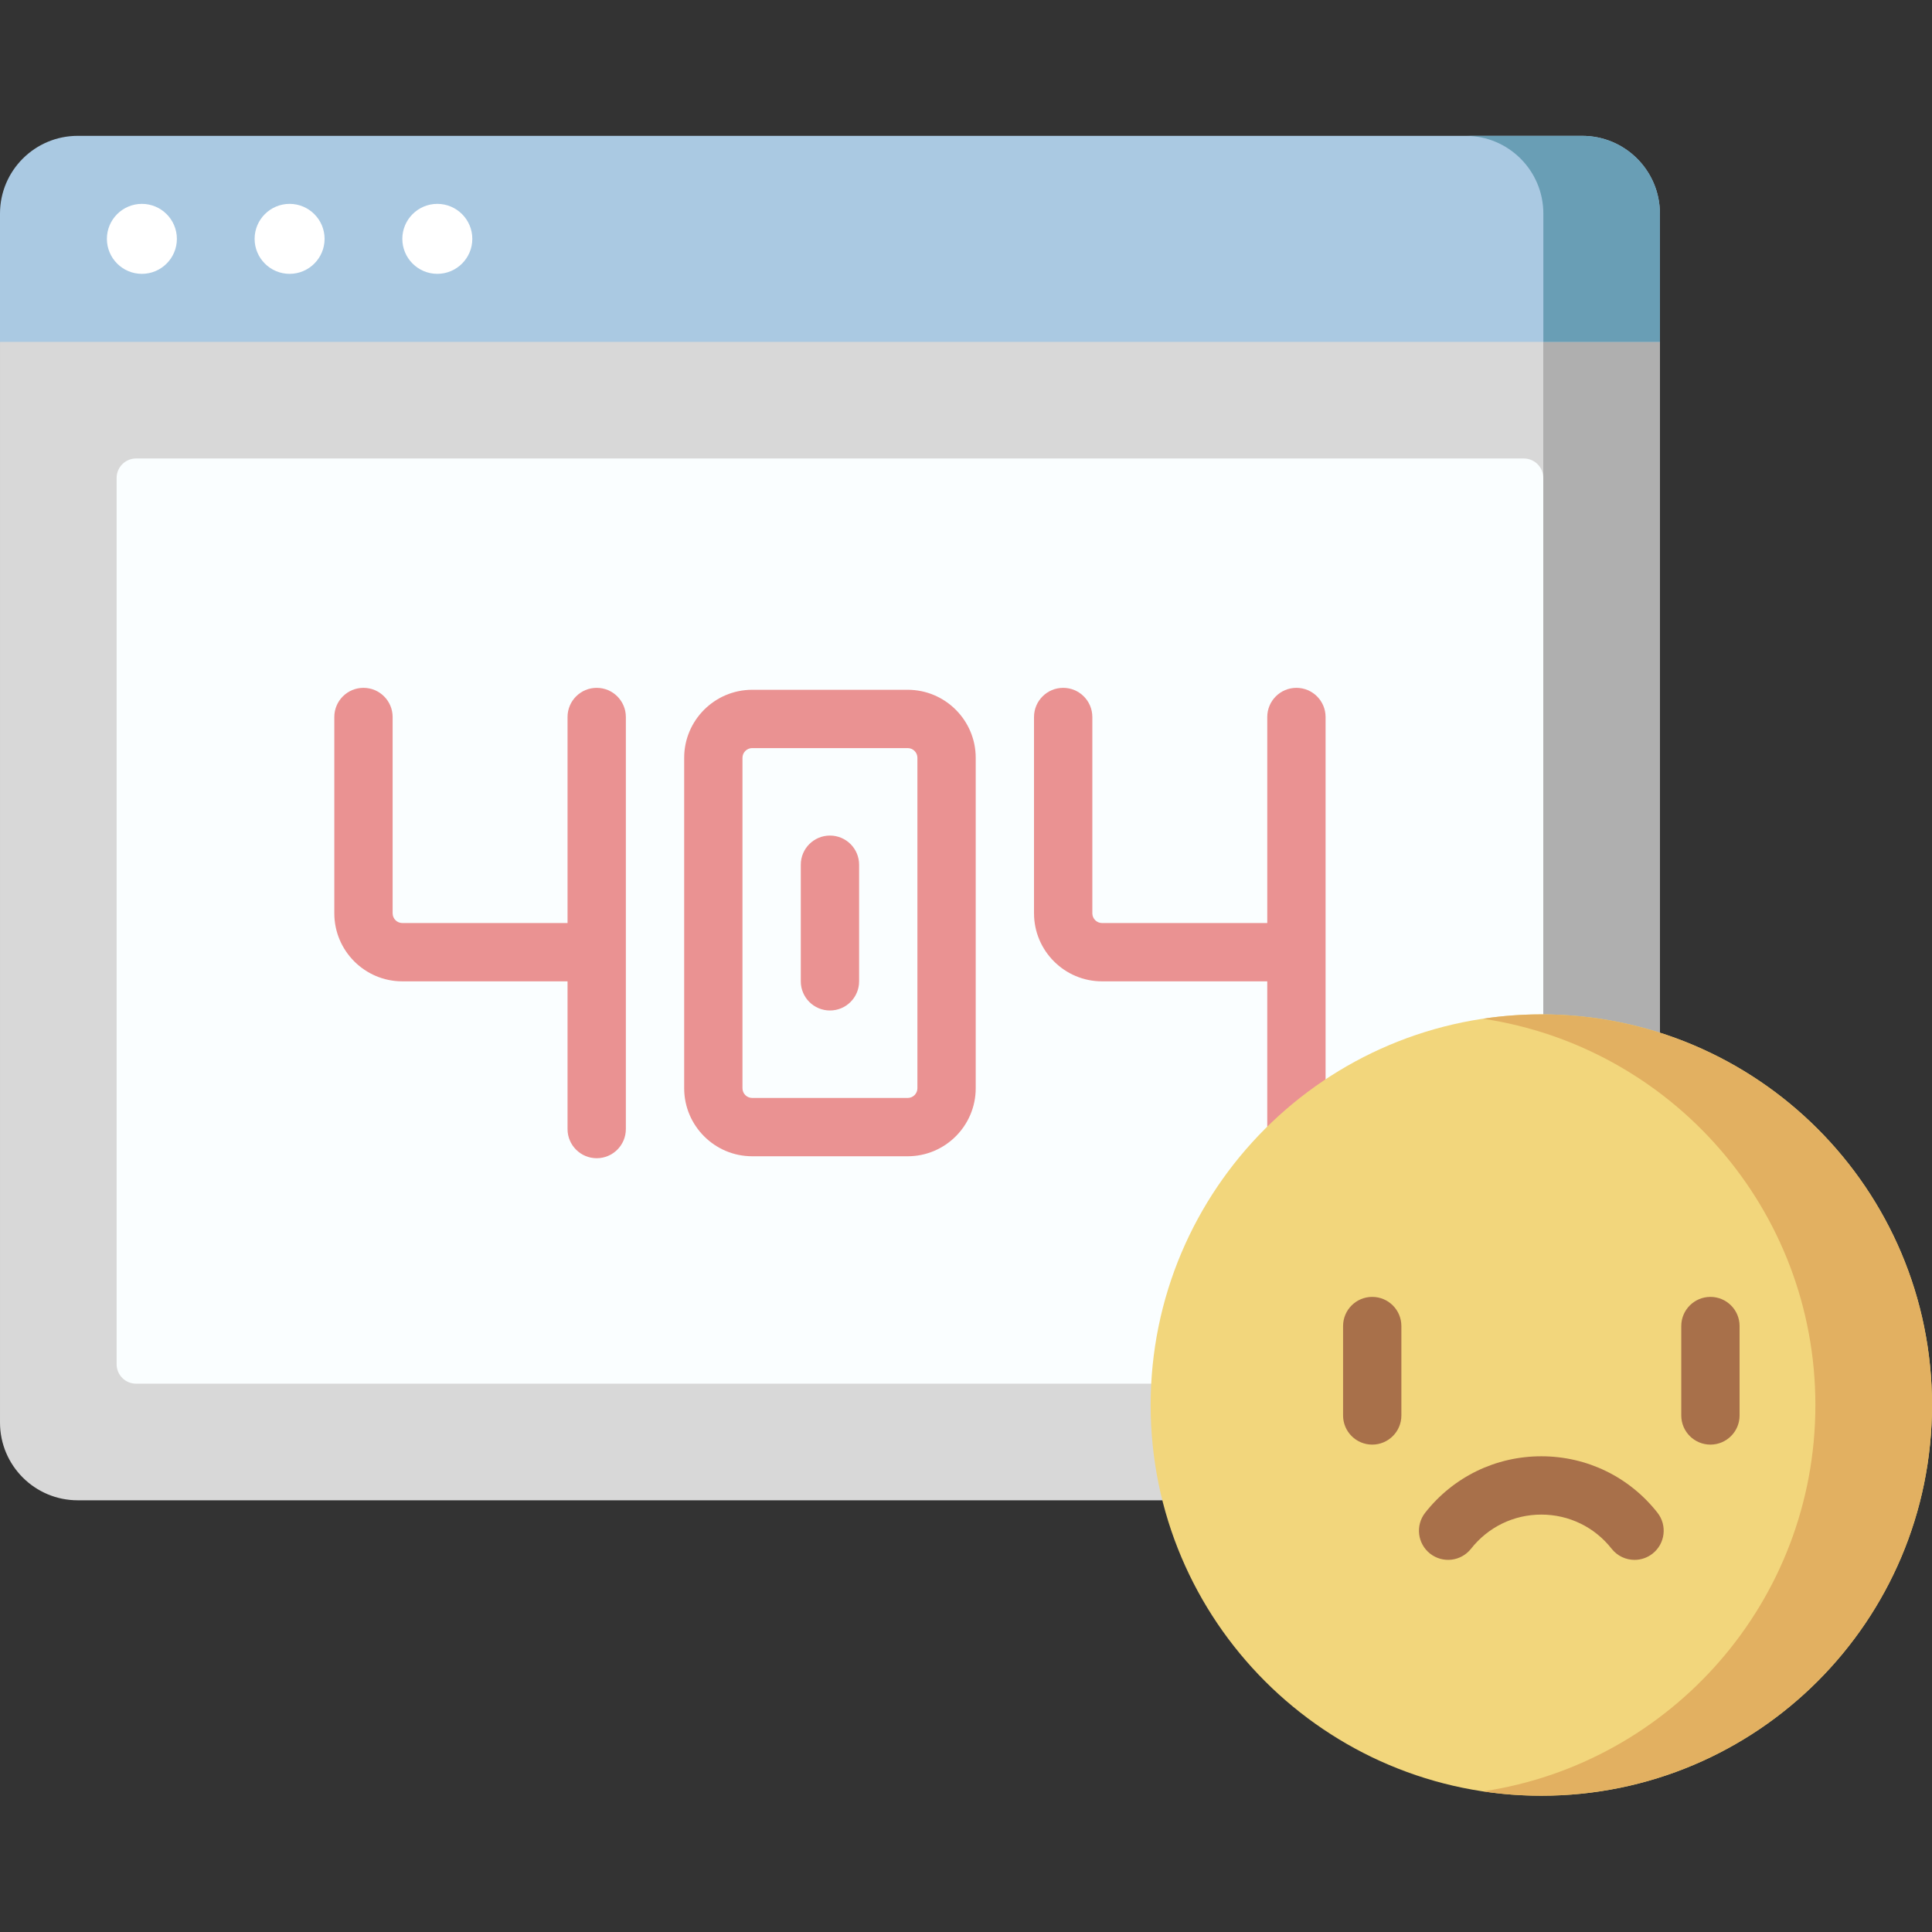
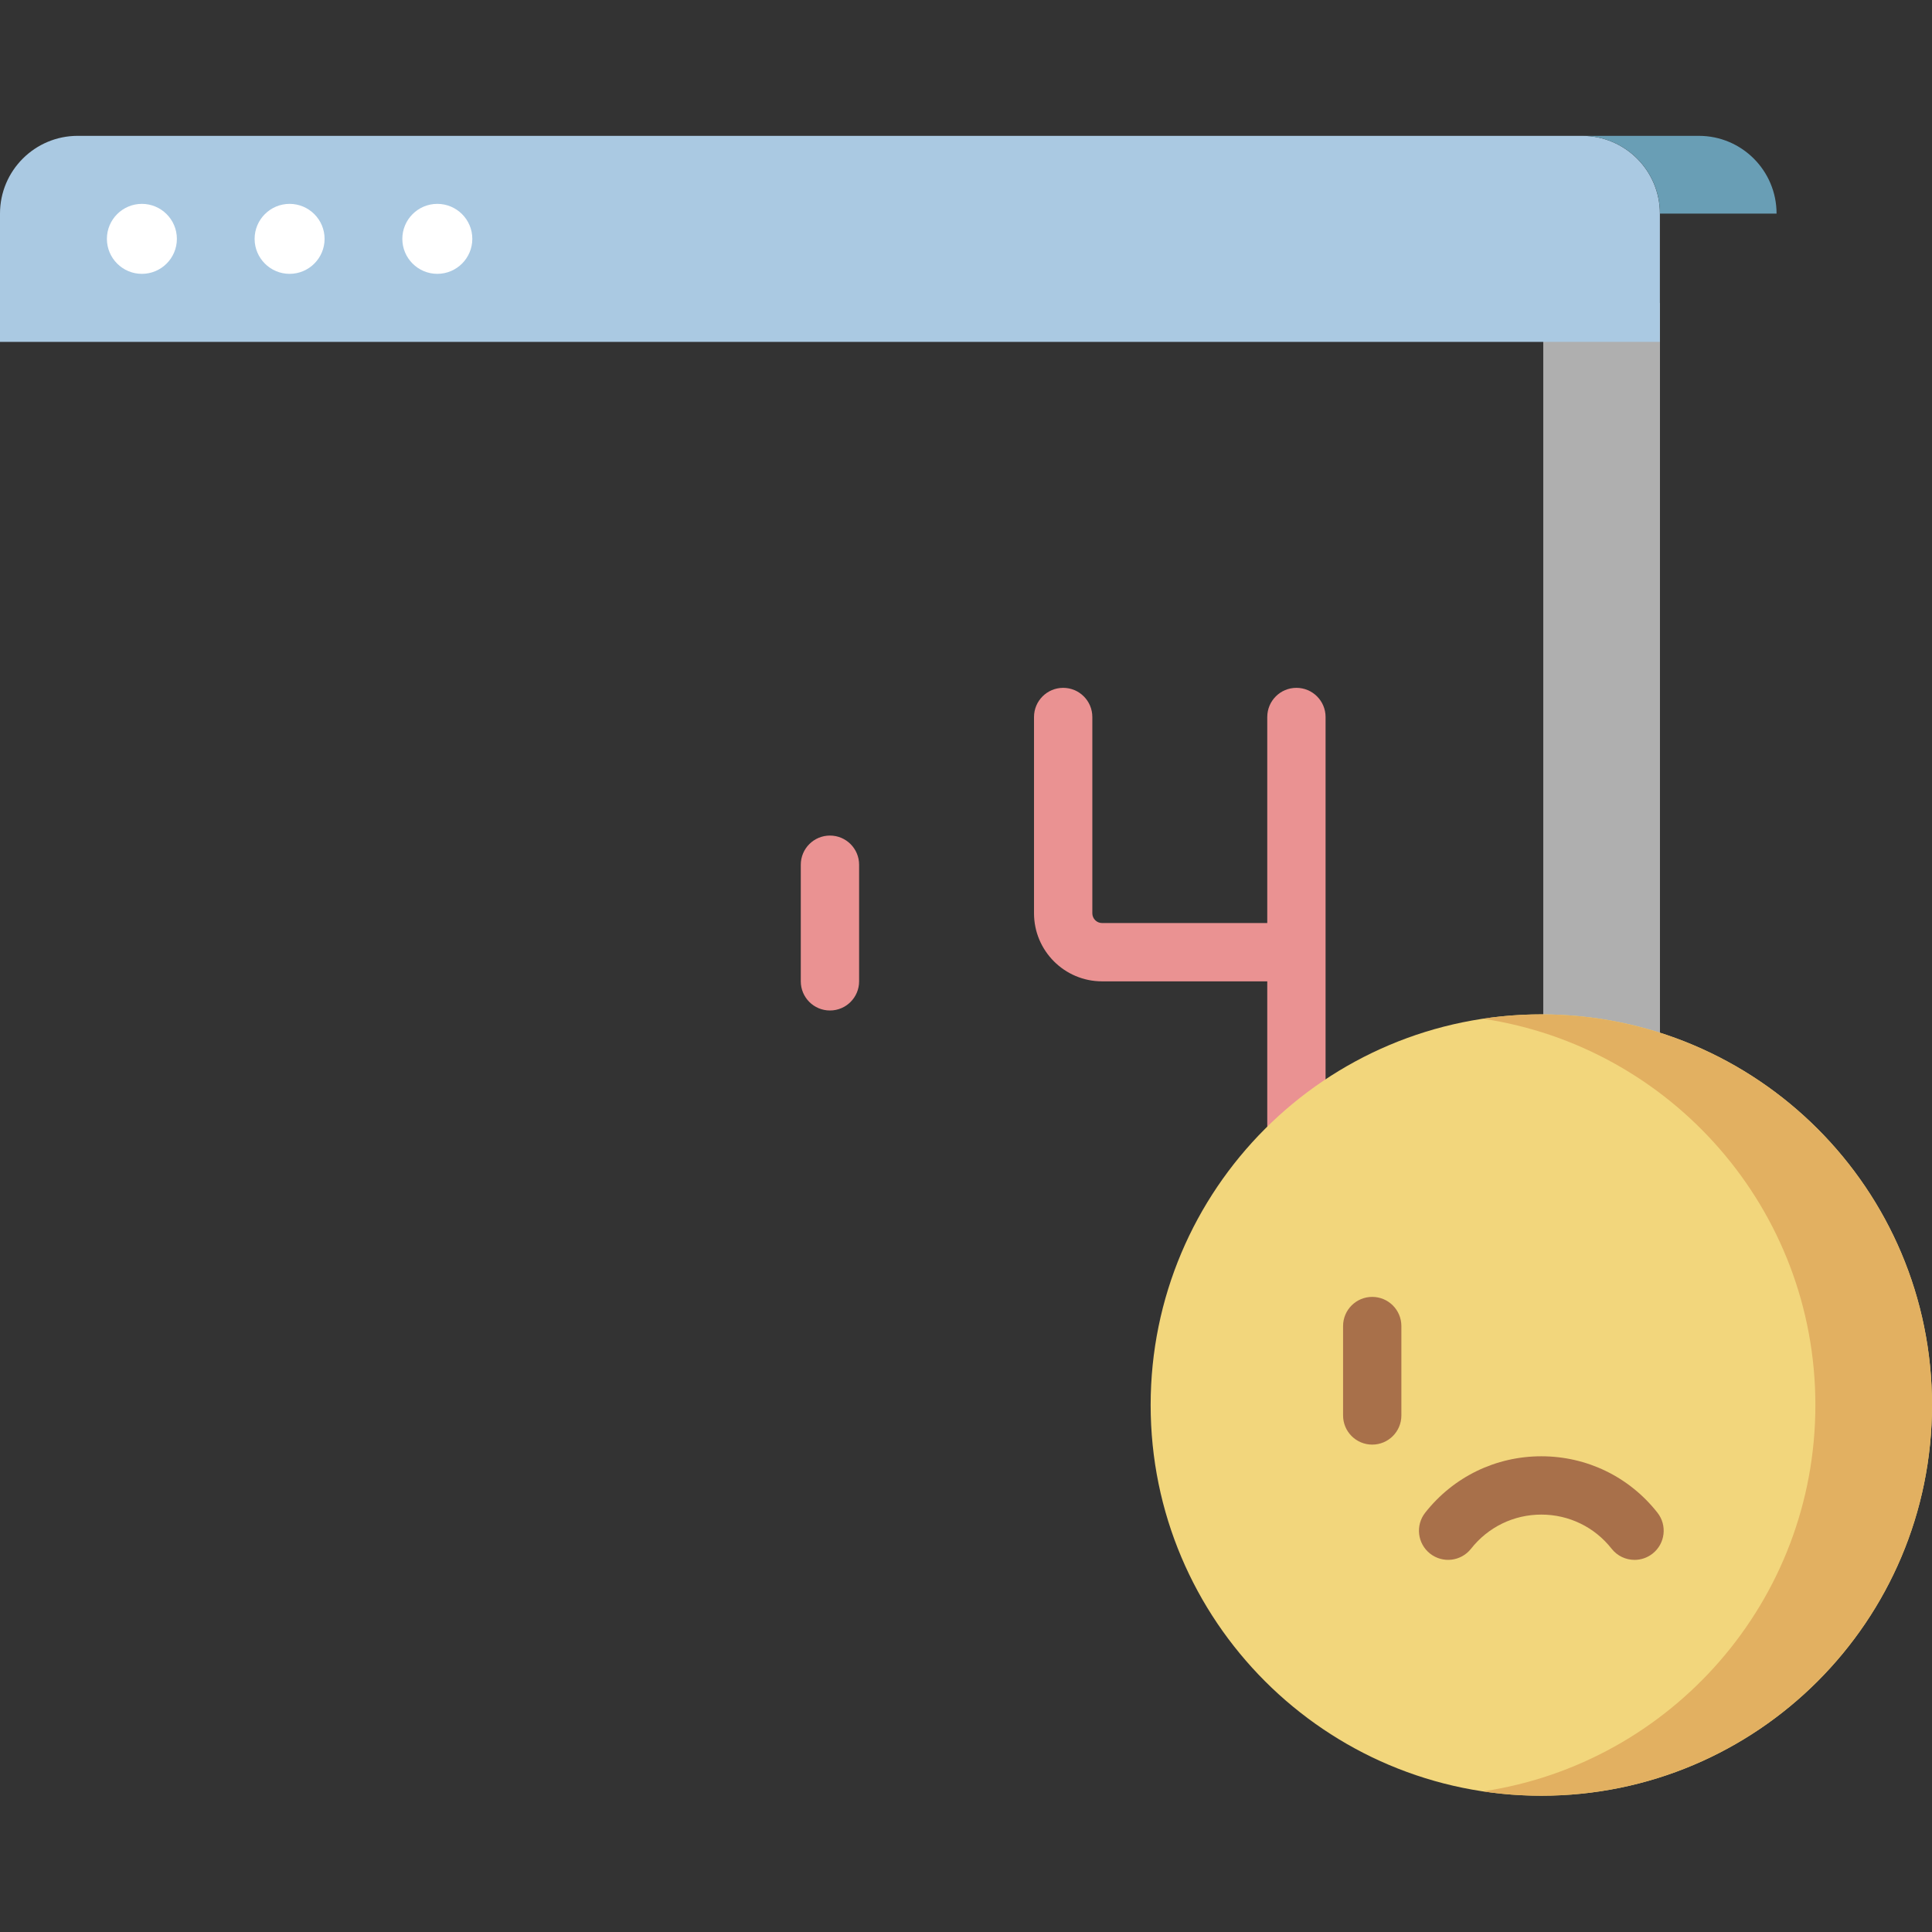
<svg xmlns="http://www.w3.org/2000/svg" height="512pt" viewBox="0 -36 512 512" width="512pt">
  <rect x="0" y="-36" width="512" height="512" fill="#333333" stroke="none" />
-   <path d="m439.887 361.594h-419.281c-11.379 0-20.605-9.227-20.605-20.605v-296.691h439.887zm0 0" fill="#d8d8d8" />
  <path d="m408.98 44.297h30.926v317.297h-30.926zm0 0" fill="#afafaf" />
  <path d="m439.887 20.605v33.996h-439.887v-33.996c0-11.379 9.227-20.605 20.605-20.605h398.68c11.379 0 20.602 9.227 20.602 20.605zm0 0" fill="#aac9e2" />
-   <path d="m36.055 330.688c-2.844 0-5.148-2.305-5.148-5.152v-234.879c0-2.844 2.305-5.152 5.148-5.152h367.777c2.844 0 5.148 2.309 5.148 5.152v240.031zm0 0" fill="#fafeff" />
  <path d="m343.566 146.285c-4.27 0-7.727 3.461-7.727 7.727v54.602h-43.785c-1.418 0-2.574-1.156-2.574-2.578v-52.023c0-4.266-3.457-7.727-7.727-7.727-4.266 0-7.727 3.461-7.727 7.727v52.023c0 9.941 8.09 18.031 18.031 18.031h43.781v43.98c0 4.27 3.461 7.727 7.727 7.727s7.727-3.457 7.727-7.727v-114.035c0-4.266-3.461-7.727-7.727-7.727zm0 0" fill="#ea9292" />
  <path d="m512 336.355c0 57.18-46.352 103.531-103.531 103.531s-103.535-46.352-103.535-103.531c0-57.18 46.355-103.535 103.535-103.535s103.531 46.355 103.531 103.535zm0 0" fill="#f2d67c" />
  <path d="m363.652 307.691c-4.266 0-7.723 3.457-7.723 7.723v23.695c0 4.27 3.457 7.727 7.723 7.727 4.27 0 7.727-3.457 7.727-7.727v-23.695c0-4.266-3.457-7.723-7.727-7.723zm0 0" fill="#a8704a" />
-   <path d="m453.281 307.691c-4.27 0-7.727 3.457-7.727 7.723v23.695c0 4.27 3.457 7.727 7.727 7.727 4.266 0 7.727-3.457 7.727-7.727v-23.695c0-4.266-3.461-7.723-7.727-7.723zm0 0" fill="#a8704a" />
  <path d="m408.469 349.93c-12.078 0-23.293 5.445-30.773 14.945-2.641 3.352-2.062 8.211 1.289 10.848 3.355 2.641 8.211 2.062 10.852-1.289 4.531-5.754 11.32-9.051 18.633-9.051 7.309 0 14.102 3.297 18.629 9.051 1.523 1.938 3.789 2.949 6.078 2.949 1.672 0 3.355-.543 4.773-1.656 3.352-2.641 3.93-7.5 1.289-10.852-7.477-9.5-18.691-14.945-30.77-14.945zm0 0" fill="#a8704a" />
  <path d="m512 336.355c0 57.172-46.359 103.531-103.531 103.531-5.254 0-10.418-.391-15.453-1.152 49.848-7.461 88.078-50.461 88.078-102.379 0-51.922-38.23-94.922-88.078-102.379 5.035-.762 10.199-1.156 15.453-1.156 57.172 0 103.531 46.359 103.531 103.535zm0 0" fill="#e2b061" />
  <path d="m37.602 18.027c-5.113 0-9.273 4.16-9.273 9.273s4.16 9.273 9.273 9.273c5.113 0 9.273-4.16 9.273-9.273s-4.16-9.273-9.273-9.273zm0 0" fill="#fff" />
  <path d="m76.746 18.027c-5.109 0-9.27 4.16-9.27 9.273s4.16 9.273 9.27 9.273c5.113 0 9.273-4.16 9.273-9.273s-4.16-9.273-9.273-9.273zm0 0" fill="#fff" />
  <path d="m115.895 36.57c5.113 0 9.273-4.156 9.273-9.27s-4.16-9.273-9.273-9.273-9.273 4.16-9.273 9.273 4.16 9.27 9.273 9.27zm0 0" fill="#fff" />
  <g fill="#ea9292">
-     <path d="m158.133 146.285c-4.27 0-7.727 3.461-7.727 7.727v54.602h-43.781c-1.422 0-2.574-1.156-2.574-2.578v-52.023c0-4.266-3.461-7.727-7.727-7.727-4.27 0-7.727 3.461-7.727 7.727v52.023c0 9.941 8.086 18.031 18.027 18.031h43.781v39.145c0 4.27 3.461 7.727 7.727 7.727 4.27 0 7.727-3.457 7.727-7.727v-109.199c0-4.266-3.461-7.727-7.727-7.727zm0 0" />
-     <path d="m240.547 146.801h-41.207c-9.941 0-18.027 8.09-18.027 18.027v87.566c0 9.941 8.086 18.027 18.027 18.027h41.207c9.941 0 18.027-8.086 18.027-18.027v-87.566c0-9.938-8.086-18.027-18.027-18.027zm2.574 105.594c0 1.422-1.152 2.574-2.574 2.574h-41.207c-1.422 0-2.574-1.152-2.574-2.574v-87.566c0-1.418 1.156-2.574 2.574-2.574h41.207c1.422 0 2.574 1.156 2.574 2.574zm0 0" />
    <path d="m219.945 185.434c-4.27 0-7.727 3.457-7.727 7.727v30.902c0 4.27 3.457 7.727 7.727 7.727 4.266 0 7.727-3.457 7.727-7.727v-30.902c0-4.27-3.461-7.727-7.727-7.727zm0 0" />
  </g>
-   <path d="m439.906 20.605v33.996h-30.902v-33.996c0-11.383-9.223-20.605-20.605-20.605h30.906c11.383 0 20.602 9.219 20.602 20.605zm0 0" fill="#699eb5" />
+   <path d="m439.906 20.605v33.996v-33.996c0-11.383-9.223-20.605-20.605-20.605h30.906c11.383 0 20.602 9.219 20.602 20.605zm0 0" fill="#699eb5" />
</svg>